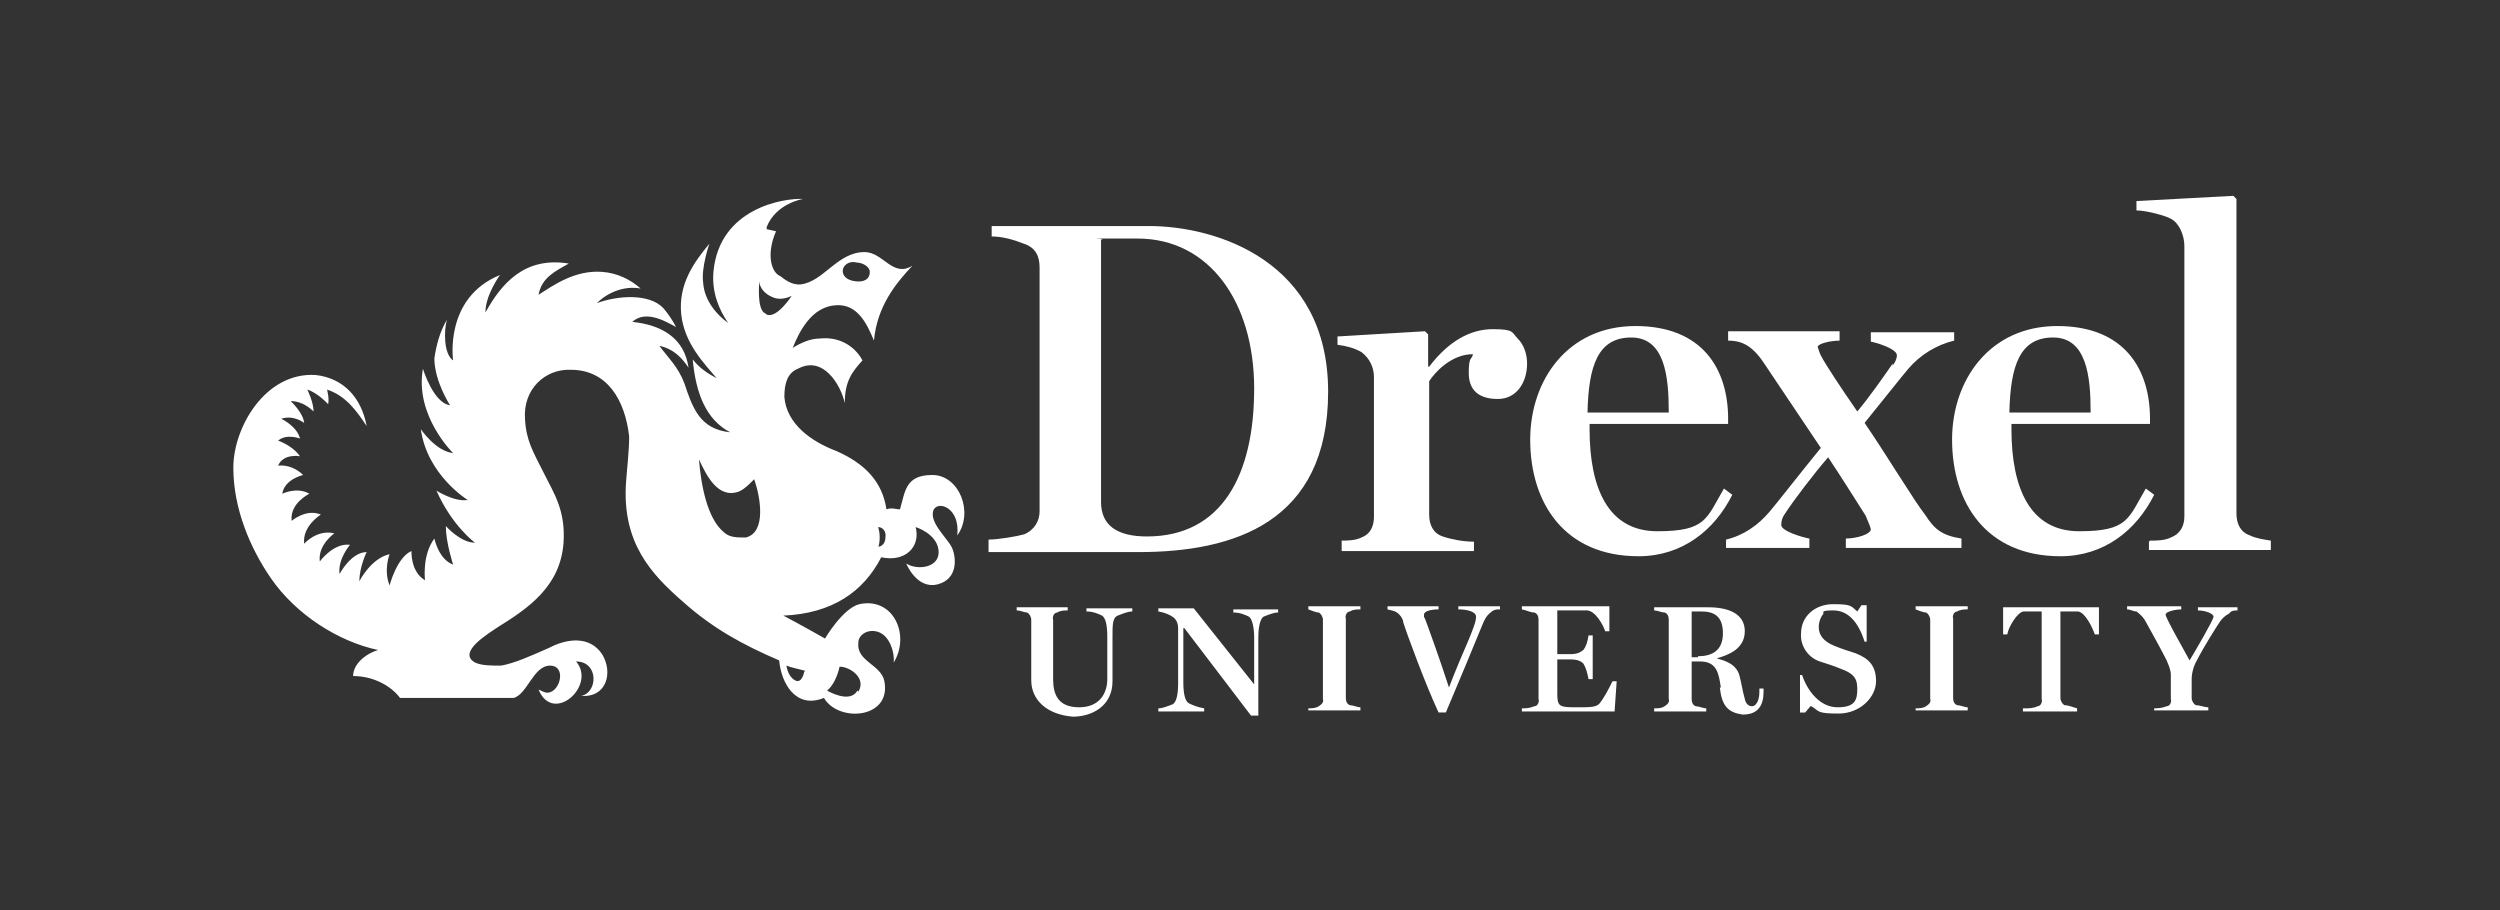
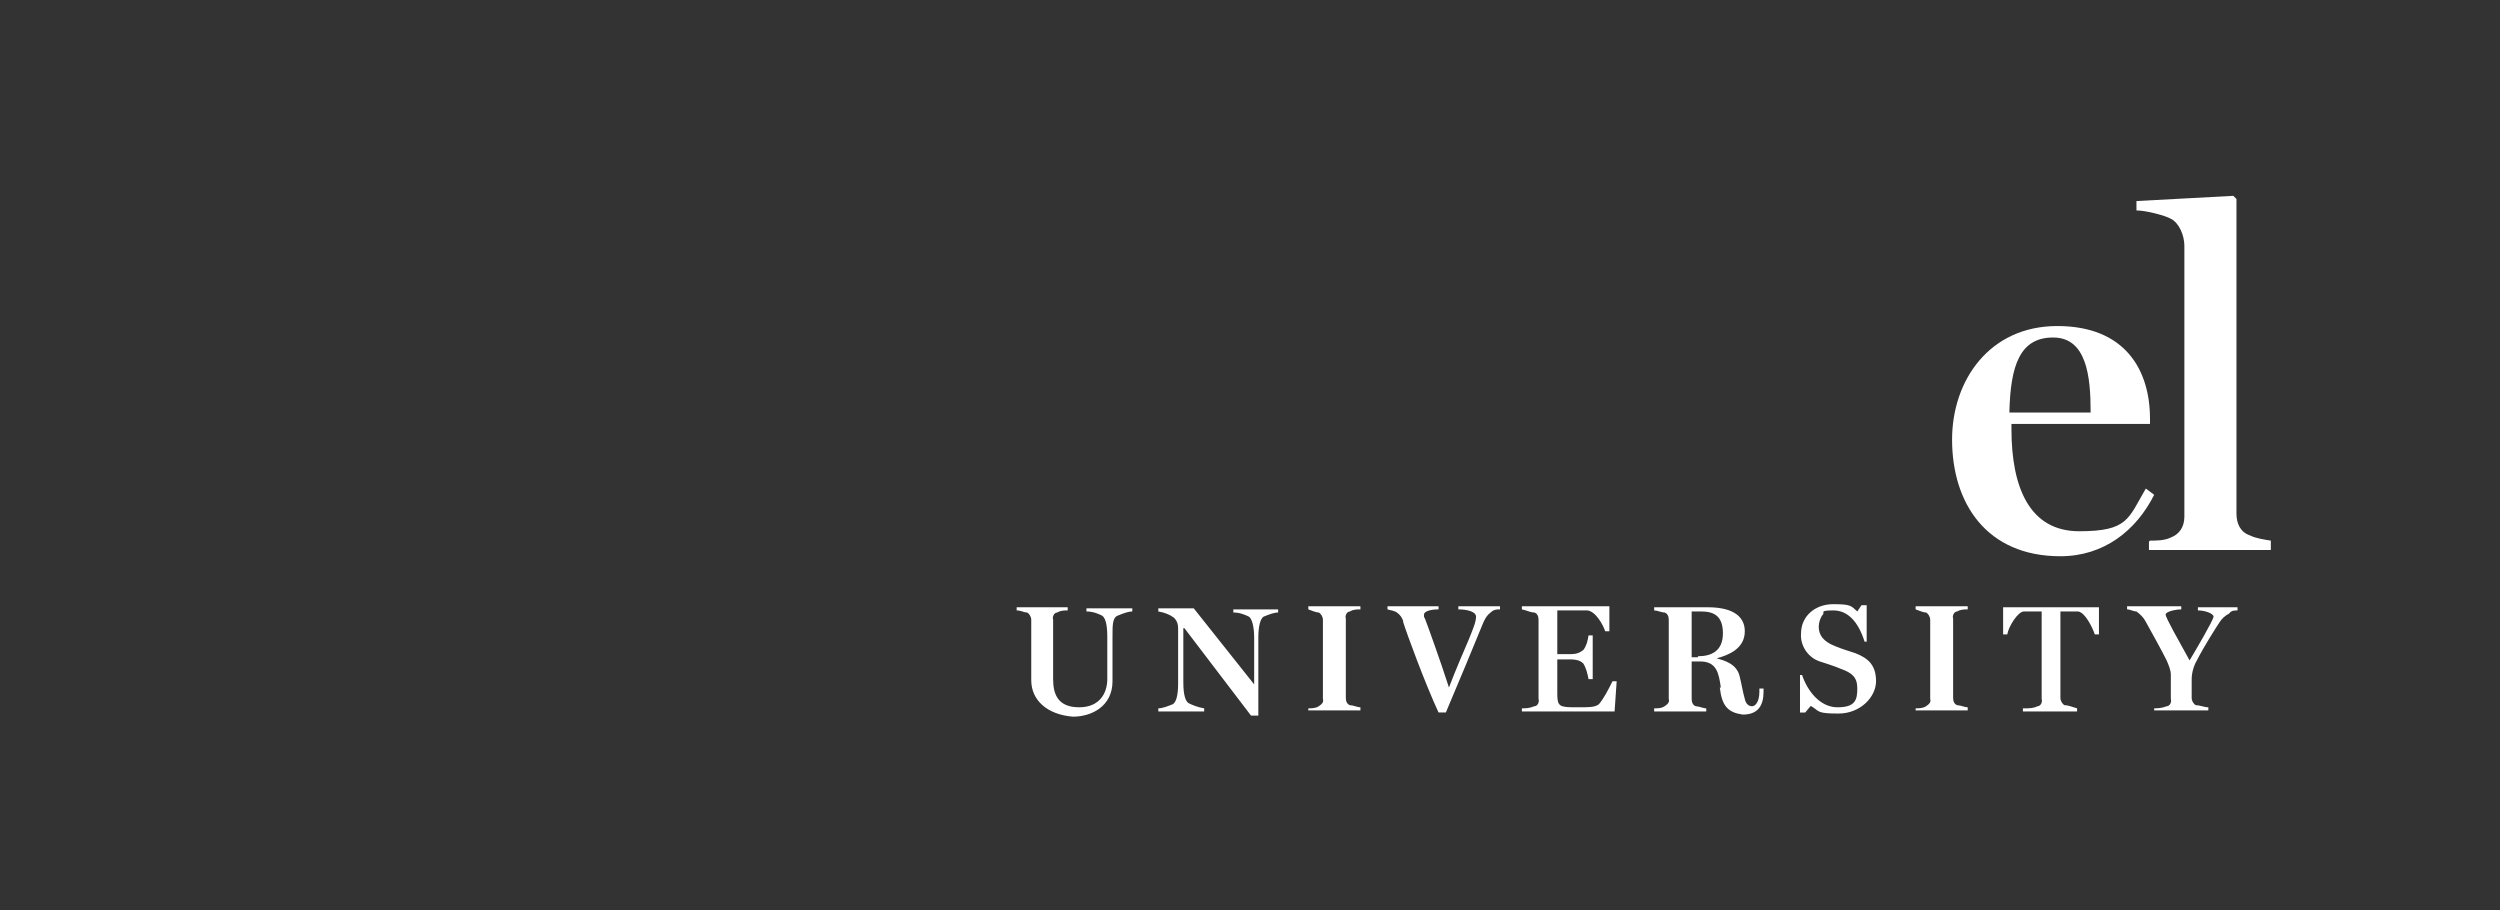
<svg xmlns="http://www.w3.org/2000/svg" version="1.1" viewBox="0 0 240 87.4">
  <rect x="0" y="0" width="240" height="87.4" fill="#333333" stroke="none" />
  <defs>
    <style>
      .cls-1 {
        fill: #fff;
      }
    </style>
  </defs>
  <g>
    <g id="Layer_1">
      <g id="Layer_1-2" data-name="Layer_1">
-         <path id="Shape" class="cls-1" d="M73.6,21.8c.9-2.3,3.5-2.7,3.5-2.7-1.9-.1-8,.9-8.6,6.9-.2,2,.5,3.7,1.4,5-1-.7-2.3-2.1-2.4-3.9-.2-1.4.6-3.7.6-3.7-1.5,1.8-3,3.9-2.7,6.8.3,2.7,2.1,4.6,3.4,6.1-.8-.4-1.7-1-2.3-1.8.3,3.3,1.3,5.8,3.6,7-2.9-.3-3.6-2.3-4.4-4.7-.6-1.6-1.6-2.5-2.4-3.6,1.4.3,2.2,1.2,2.8,2.1-.4-2.8-2.5-4.1-5.4-4.4,1.3-1.2,3.3,0,4.2.5-.3-.6-.7-1.2-1.2-1.8-1.4-1.5-4.5-1.2-6.4-.5,1-1,2.6-1.7,4.2-1.4-1-.9-2.3-1.5-3.7-1.6-2.6-.2-4.7,1.3-6.1,2.2.3-1.7,1.7-2.3,2.9-3-4.3-.7-6.5,2-8,4.7,0-1.7,1.4-3.6,1.4-3.6-5.4,2.2-4.5,8.2-4.5,8.2-.9-.6-.9-2.8-.6-3.9-.7,1.2-1,2.4-1.2,3.7,0,2.2,1.5,4.5,1.5,4.5-1.6-.2-2.6-3.5-2.6-3.5-.8,4.5,2.9,8.1,2.9,8.1-1.7-.2-3.1-2.3-3.1-2.3.6,4.4,4.5,6.8,4.5,6.8-1.3.2-3-.9-3-.9,1.5,3.4,3.7,5,3.7,5-1.4,0-2.8-1.6-2.8-1.6,0,1.6.7,3.7.7,3.7-1.4-.5-1.8-2.5-1.8-2.5-1.2,1.6-.9,4-.9,4-1.4-.8-1.3-2.8-1.3-2.8-1.4.6-2.1,3.3-2.1,3.3-.6-1.5,0-3,0-3-1.8.4-2.9,2.6-2.9,2.6,0-1.4.7-2.8.7-2.8-1.5,0-2.6,2.1-2.6,2.1-.2-1.4,1-2.8,1-2.8-1.6-.2-2.9,1.6-2.9,1.6-.2-1.6,1.4-2.7,1.4-2.7-1.7-.4-2.9,1-2.9,1-.2-1.7,1.6-2.8,1.6-2.8-1.4-.6-2.8.6-2.8.6-.2-1.7,1.7-2.6,1.7-2.6-1.2-.7-2.6,0-2.6,0,.2-1.4,2-1.8,2-1.8-.6-.6-1.5-1-2.4-.9.5-1.2,2.1-.9,2.1-.9-.5-.7-1.3-1.2-2.1-1.5.8-.7,2.1-.2,2.1-.2-.3-1.2-1.8-1.9-1.8-1.9,1.2-.4,2.2.4,2.2.4-.1-1-1.3-2.1-1.3-2.1.8,0,1.6.4,2.2,1,0-.9-.6-2.1-.6-2.1,1,.3,2,1.4,2,1.4.1-.5,0-.9-.1-1.4,1.8.6,2.8,2,3.8,3.5-.5-2.7-2.2-4.6-4.9-4.9-4.8-.3-7.9,5-7.9,8.9s1.6,7.7,3.6,10.6c2.4,3.5,6.5,6.1,10.3,6.9-1.3.4-2.4,1.4-2.4,2.5,2,0,3.7,1,4.5,2.1h10.9c1.3-.3,1.9-3.1,3.5-3.1s1,2.5-.2,2.6c-.4,0-.6-.2-.9-.3,1.4,3.4,5.6-.4,3.6-2.7,2.2,0,2.1,3,.5,3.3,2.4.2,3.1-2.2,2-4-1.2-1.8-3.4-1.5-5.1-.6-1.8.8-3.4,1.5-4.6,1.7-.9,0-1.9,0-2.5-.3-1.8-1,1.5-2.9,2.2-3.4,2.9-1.8,6-3.9,6.3-8.1.2-3.1-.9-4.7-1.9-6.7s-1.7-3.1-1.8-5.2c-.2-2.8,1.9-4.8,4.4-4.7,3.5,0,5.2,2.9,5.6,6.4,0,1.4-.2,3-.3,4.4-.4,5.8,2.4,8.8,5.5,11.5,2.8,2.5,5.7,4.1,9.2,5.6.2,2.2,1.6,4.7,4.3,3.6,1.4,2.4,6.5,2,5.8-1.6-.3-1.6-2.7-1.9-2.5-3.7,0-.8,1-1.4,2-1s1.5,1.9,1.4,2.9c1.6-2.6,0-6.3-3.3-5.6-1.6.4-3.3,3.3-3.3,3.3-2.1-1.2-4-2.2-4-2.2,4.7-.2,7.7-2.3,9.4-5.6,2.3.5,3.8-1,3.3-2.9,0,0,2,.6,2.2,2.2.2,1.7-2,2-3.1,1.3,0,0,1,2.5,3,2s1.8-2.6,1.4-3.5-2.2-2.4-1.8-3.6c.4-1,2.6-.3,2.3,2.4,1.6-2.2.2-5.8-2.4-5.8s-2.6,1.6-3.1,3.3c-.4,0-.8-.2-1.3,0-.4-2.7-2.1-4.4-4.8-5.6-2.4-.9-4.8-2.6-5-5.2,0-1.3.3-2.3,1.3-2.7,2.4-1.3,4.1,1.5,4.5,3.3,0-2.1.7-3,1.7-4.1-.8-1.5-2.4-2.3-4.1-2.1-.9,0-1.8.4-2.6.9.6-1.5,1.8-4,4.2-4.1,2-.1,2.9,1.7,3.6,3.4.3-3.3,2.1-5.5,3.7-7.2-1.9,1.2-2.8-1.3-4.6-1.3-2.6,0-3.9,2.8-6.1,3.1-.9.1-1.6-.5-2-.8-.8-.3-1.4-2-.4-4.3l-.9-.2v-.2ZM82.2,25.2c.6,0,1.3.4,1.3.9,0,.8-.7,1-1.4.9-.8-.1-1.2-.5-1.2-1s.6-1,1.3-.8ZM71.5,51.6c-.7,0-1.5,0-2-.5-1.6-1.3-2.2-4.5-2.4-7,.7,1.5,1.8,3.8,3.8,3.1.6-.2,1.5-1.2,1.5-1.2.6,1.7,1.2,5.1-.8,5.6h0ZM73.5,30.1c-.9-.3-.6-3.1-.6-3.1,0,.6.5,1.2,1.2,1.5.6.3,1.3.2,1.9-.1,0,0-1.4,2.2-2.4,1.8h0ZM82.3,66.3c-.7,1.3-2.9,0-2.9,0,.6-.5,1-1.4,1.2-2.3,1,0,2.6,1.1,1.8,2.4h0ZM77.2,64.5s-.2,1.2-.9.8-.8-1.4-.8-1.4c.5.2,1.1.3,1.8.5h0ZM84.3,52.6c.2-.6.2-1.4,0-2,.5,0,.8.5.7,1,0,.5-.3.9-.8.9h.1ZM94.9,51.8c.9,0,2.7-.3,3.4-.5,1-.4,1.5-1.3,1.5-2.2v-23.4c0-1-.3-1.9-1.5-2.3-1-.4-2.1-.7-3.1-.7v-1h15.1c6.4,0,17.2,3.3,17.2,15.9s-9.1,15.4-18.2,15.4h-14.4v-1.1h0ZM120.4,37.3c0-8.3-4.3-14.4-11.2-14.4s-2.5,0-3.5.1v25.2c0,2.2,1.5,3.3,4.4,3.3,7.2,0,10.3-5.9,10.3-14.2ZM128.7,51.9c.6,0,1.4,0,2-.3.8-.3,1.2-1,1.2-2v-13.4c0-.9-.4-1.8-1.2-2.4-.7-.4-1.5-.6-2.3-.7v-.8l8.4-.5.3.3v3.1h.1c1.9-2.5,4-3.6,6.1-3.6s1.8.3,2.4.9c.6.6.9,1.5.9,2.4,0,1.8-1,3.4-2.8,3.4s-2.8-.8-2.8-2.5.3-1.2.4-1.8c-2.1,0-3.7,1.8-4.2,2.6v12.8c0,1,.4,1.8,1.3,2.1.9.3,2,.5,3,.5v.9h-12.7v-1h-.1,0ZM146.9,42.2c0-5.7,3.6-10.9,10.1-10.9s8.9,4.2,8.9,8.9v.5h-13.3v.5c0,5.7,1.8,9.8,6.5,9.8s4.7-1.2,6.4-4.1l.8.6c-1.7,3.4-4.8,5.9-9,5.9-7.1,0-10.4-5.1-10.4-11.2ZM160.2,39.5c0-3.4-.4-7.1-3.6-7.1s-4.1,2.7-4.2,7.2h7.8Z" />
-         <path id="Path" class="cls-1" d="M181.7,35.1c.2-.3.4-.6.4-1,0-.6-1.9-1.2-2.5-1.3v-.9h8v.8c-1.7.4-3.3,1.4-4.4,2.7-.6.7-2.5,3.1-4.2,5.2,1.8,2.6,4.9,7.7,5.8,8.8.9,1.4,1.6,2,3.5,2.3v.9h-11.1v-.9c1,0,2.4-.4,2.4-.9-.1-.4-.3-.8-.5-1.3-1.4-2.2-2.4-3.8-3.6-5.6-1.3,1.5-3.3,4.1-4.2,5.5-.2.3-.3.6-.3,1,0,.6,2.1,1.2,2.7,1.3v.9h-8v-.8c1.7-.4,3.1-1.4,4.2-2.7.6-.7,3.1-3.9,4.9-6.1l-5.5-8.2c-1.2-1.8-2.3-2.1-3.4-2.1v-.9h10.7v.9c-.9,0-2.1.3-2.1.6.1.3.2.7.4,1,.3.6,1.8,2.9,3.4,5.2,1.1-1.3,2.5-3.3,3.4-4.6v.2h0Z" />
        <path class="cls-1" d="M187.4,42.2c0-5.7,3.6-10.9,10.1-10.9s8.9,4.2,8.9,8.9v.5h-13.3v.5c0,5.7,1.8,9.8,6.5,9.8s4.7-1.2,6.4-4.1l.8.6c-1.7,3.4-4.8,5.9-9,5.9-7.1,0-10.4-5.1-10.4-11.2h0ZM200.7,39.5c0-3.4-.4-7.1-3.6-7.1s-4.1,2.7-4.2,7.2h7.8Z" />
        <path class="cls-1" d="M206.4,51.9c.6,0,1.4,0,2-.3.8-.3,1.3-1,1.3-2v-26c0-1-.5-2.2-1.3-2.6-.5-.3-2.4-.8-3.3-.8v-.9l9.3-.5.3.3v30.2c0,1,.4,1.8,1.3,2.1.6.3,1.4.4,2,.5v.9h-11.7v-.8h0ZM99,65.3v-5.8c0-.3-.2-.6-.4-.7-.3,0-.6-.2-1-.2v-.3h4.9v.3c-.3,0-.7,0-1,.2-.3,0-.5.4-.4.7v5.7c0,1.5.5,2.7,2.5,2.7s2.7-1.4,2.7-2.7v-4.1c0-1.2-.2-1.8-.5-2-.4-.2-.9-.4-1.5-.4v-.3h4.4v.3c-.4,0-.9.2-1.4.4s-.5.9-.5,2v4.3c0,2.4-2,3.4-3.8,3.4-2.5-.2-4-1.6-4-3.5h0ZM113.6,60.3v5.2c0,1.2.2,1.8.5,2,.4.2.9.4,1.5.5v.3h-4.4v-.3c.4,0,.9-.2,1.4-.4.3-.2.5-.8.5-2v-5.1c0-.4,0-.8-.4-1.2-.4-.3-.9-.5-1.5-.6v-.3h3.4l5.8,7.3v-4.5c0-1-.2-1.8-.5-2-.4-.2-.9-.4-1.5-.4v-.3h4.3v.3c-.4,0-.9.2-1.4.4-.3.2-.5.9-.5,2v7.5h-.7l-6.4-8.4s0,0-.1,0ZM125.6,68c.3,0,.7,0,1-.2s.5-.4.4-.7v-7.6c0-.3-.2-.6-.4-.7-.3,0-.7-.2-1-.3v-.3h5v.3c-.3,0-.7,0-1,.2-.3,0-.5.4-.4.7v7.6c0,.3.1.6.4.7.3,0,.7.2,1,.2v.3h-5s0-.2,0-.2ZM134.7,59.6c-.1-.3-.3-.6-.6-.8s-.6-.2-.9-.3v-.3h4.9v.3c-.8,0-1.4.2-1.4.5s0,.2.1.4c.2.5,1.5,4.1,2.3,6.6.6-1.6,1.6-3.9,1.9-4.6.4-1,.7-1.7.7-2.2s-.9-.7-1.7-.7v-.3h4v.3c-.3,0-.6,0-.9.3-.4.3-.6.7-.8,1.2-.4,1-2.6,6.3-3.5,8.4h-.7c-1.3-2.8-3.1-7.7-3.4-8.7h0ZM146.1,68c.4,0,.7,0,1.2-.2.3,0,.5-.4.4-.7v-7.6c0-.3-.1-.6-.4-.7-.4,0-.7-.2-1.2-.3v-.3h8.4v2.4h-.4c-.2-.6-.9-1.9-1.7-2h-2.9v4.2h1.2c.8,0,1-.2,1.3-.4.3-.4.4-.8.5-1.4h.4v4.2h-.4c-.1-.5-.2-1-.5-1.5-.2-.2-.5-.4-1.3-.4h-1.2v3.3c0,1.2.2,1.3,1.7,1.3s1.9,0,2.3-.3c.5-.6.9-1.4,1.3-2.2h.4l-.2,2.9h-9,.1v-.3ZM165.2,66c-.2-1.4-.4-2.5-2-2.5h-.8v3.6c0,.3.1.6.4.7.3,0,.7.2,1,.2v.3h-5v-.3c.4,0,.7,0,1-.2s.5-.4.4-.7v-7.6c0-.3-.1-.6-.4-.7-.3,0-.7-.2-1-.2v-.3h5.2c1.9,0,3.5.6,3.5,2.3s-1.6,2.3-2.7,2.6h0c.7.2,1.9.5,2.2,1.7.2.8.3,1.5.5,2.2.1.5.4.7.7.7s.7-.4.7-1.4v-.3h.4v.3c0,1.3-.5,2.2-2,2.2-1.4-.2-2-.8-2.2-2.6h.1ZM163,63c1.3,0,2.4-.5,2.4-2.2s-.9-2.1-2.1-2.1h-.9v4.4h.6ZM173.8,67.8l-.5.6h-.5v-3.6c-.1,0,.2,0,.2,0,.5,1.5,1.7,3.1,3.4,3.1s1.9-.7,1.9-1.8-.5-1.5-1.6-1.9c-.7-.3-1.4-.5-2-.7-1.2-.4-1.9-1.6-1.8-2.7,0-1.6,1.3-2.8,3.1-2.8s1.7.2,2.3.7l.4-.6h.5v3.5c.1,0-.2,0-.2,0-.6-1.9-1.6-3-3-3s-.8.2-1,.4-.4.7-.4,1.2c0,.8.5,1.4,1.5,1.8.7.3,1.4.5,2,.7,1.3.5,2,1.2,2,2.7s-1.5,3.1-3.6,3.1-1.8-.2-2.6-.7h0ZM183.9,68c.3,0,.7,0,1-.2s.5-.4.4-.7v-7.6c0-.3-.2-.6-.4-.7-.3,0-.7-.2-1-.3v-.3h5v.3c-.3,0-.7,0-1,.2-.3,0-.5.4-.4.7v7.6c0,.3.1.6.4.7.3,0,.7.2,1,.2v.3h-5v-.2ZM194.4,68c.4,0,.8,0,1.2-.2.3,0,.5-.4.4-.7v-8.4h-1.7c-.6,0-1.5,1.5-1.6,2.2h-.4v-2.6h9.2v2.6h-.4c-.2-.6-.9-2.1-1.6-2.2h-1.7v8.3c0,.3.2.6.4.7.4,0,.8.2,1.2.3v.3h-5.2v-.3h.2ZM206.7,68c.4,0,.8,0,1.3-.2.3,0,.5-.4.4-.7v-2.3c0-.5-.2-.9-.4-1.4-.5-1-1.5-2.8-2-3.7-.2-.4-.5-.7-.9-1-.3,0-.6-.2-.9-.2v-.3h5.2v.3c-.5,0-1.5.2-1.5.5s1.2,2.4,2.3,4.4c.6-1,2.3-3.9,2.3-4.2s-.8-.6-1.5-.6v-.3h3.8v.3c-.3,0-.6,0-.8.3-.4.2-.7.5-.9.8-.4.6-1.6,2.5-2.2,3.7-.3.5-.5,1.2-.5,1.8v1.8c0,.3.2.6.4.7.4,0,.8.2,1.2.2v.3h-5.2v-.2h-.1Z" />
      </g>
    </g>
  </g>
</svg>